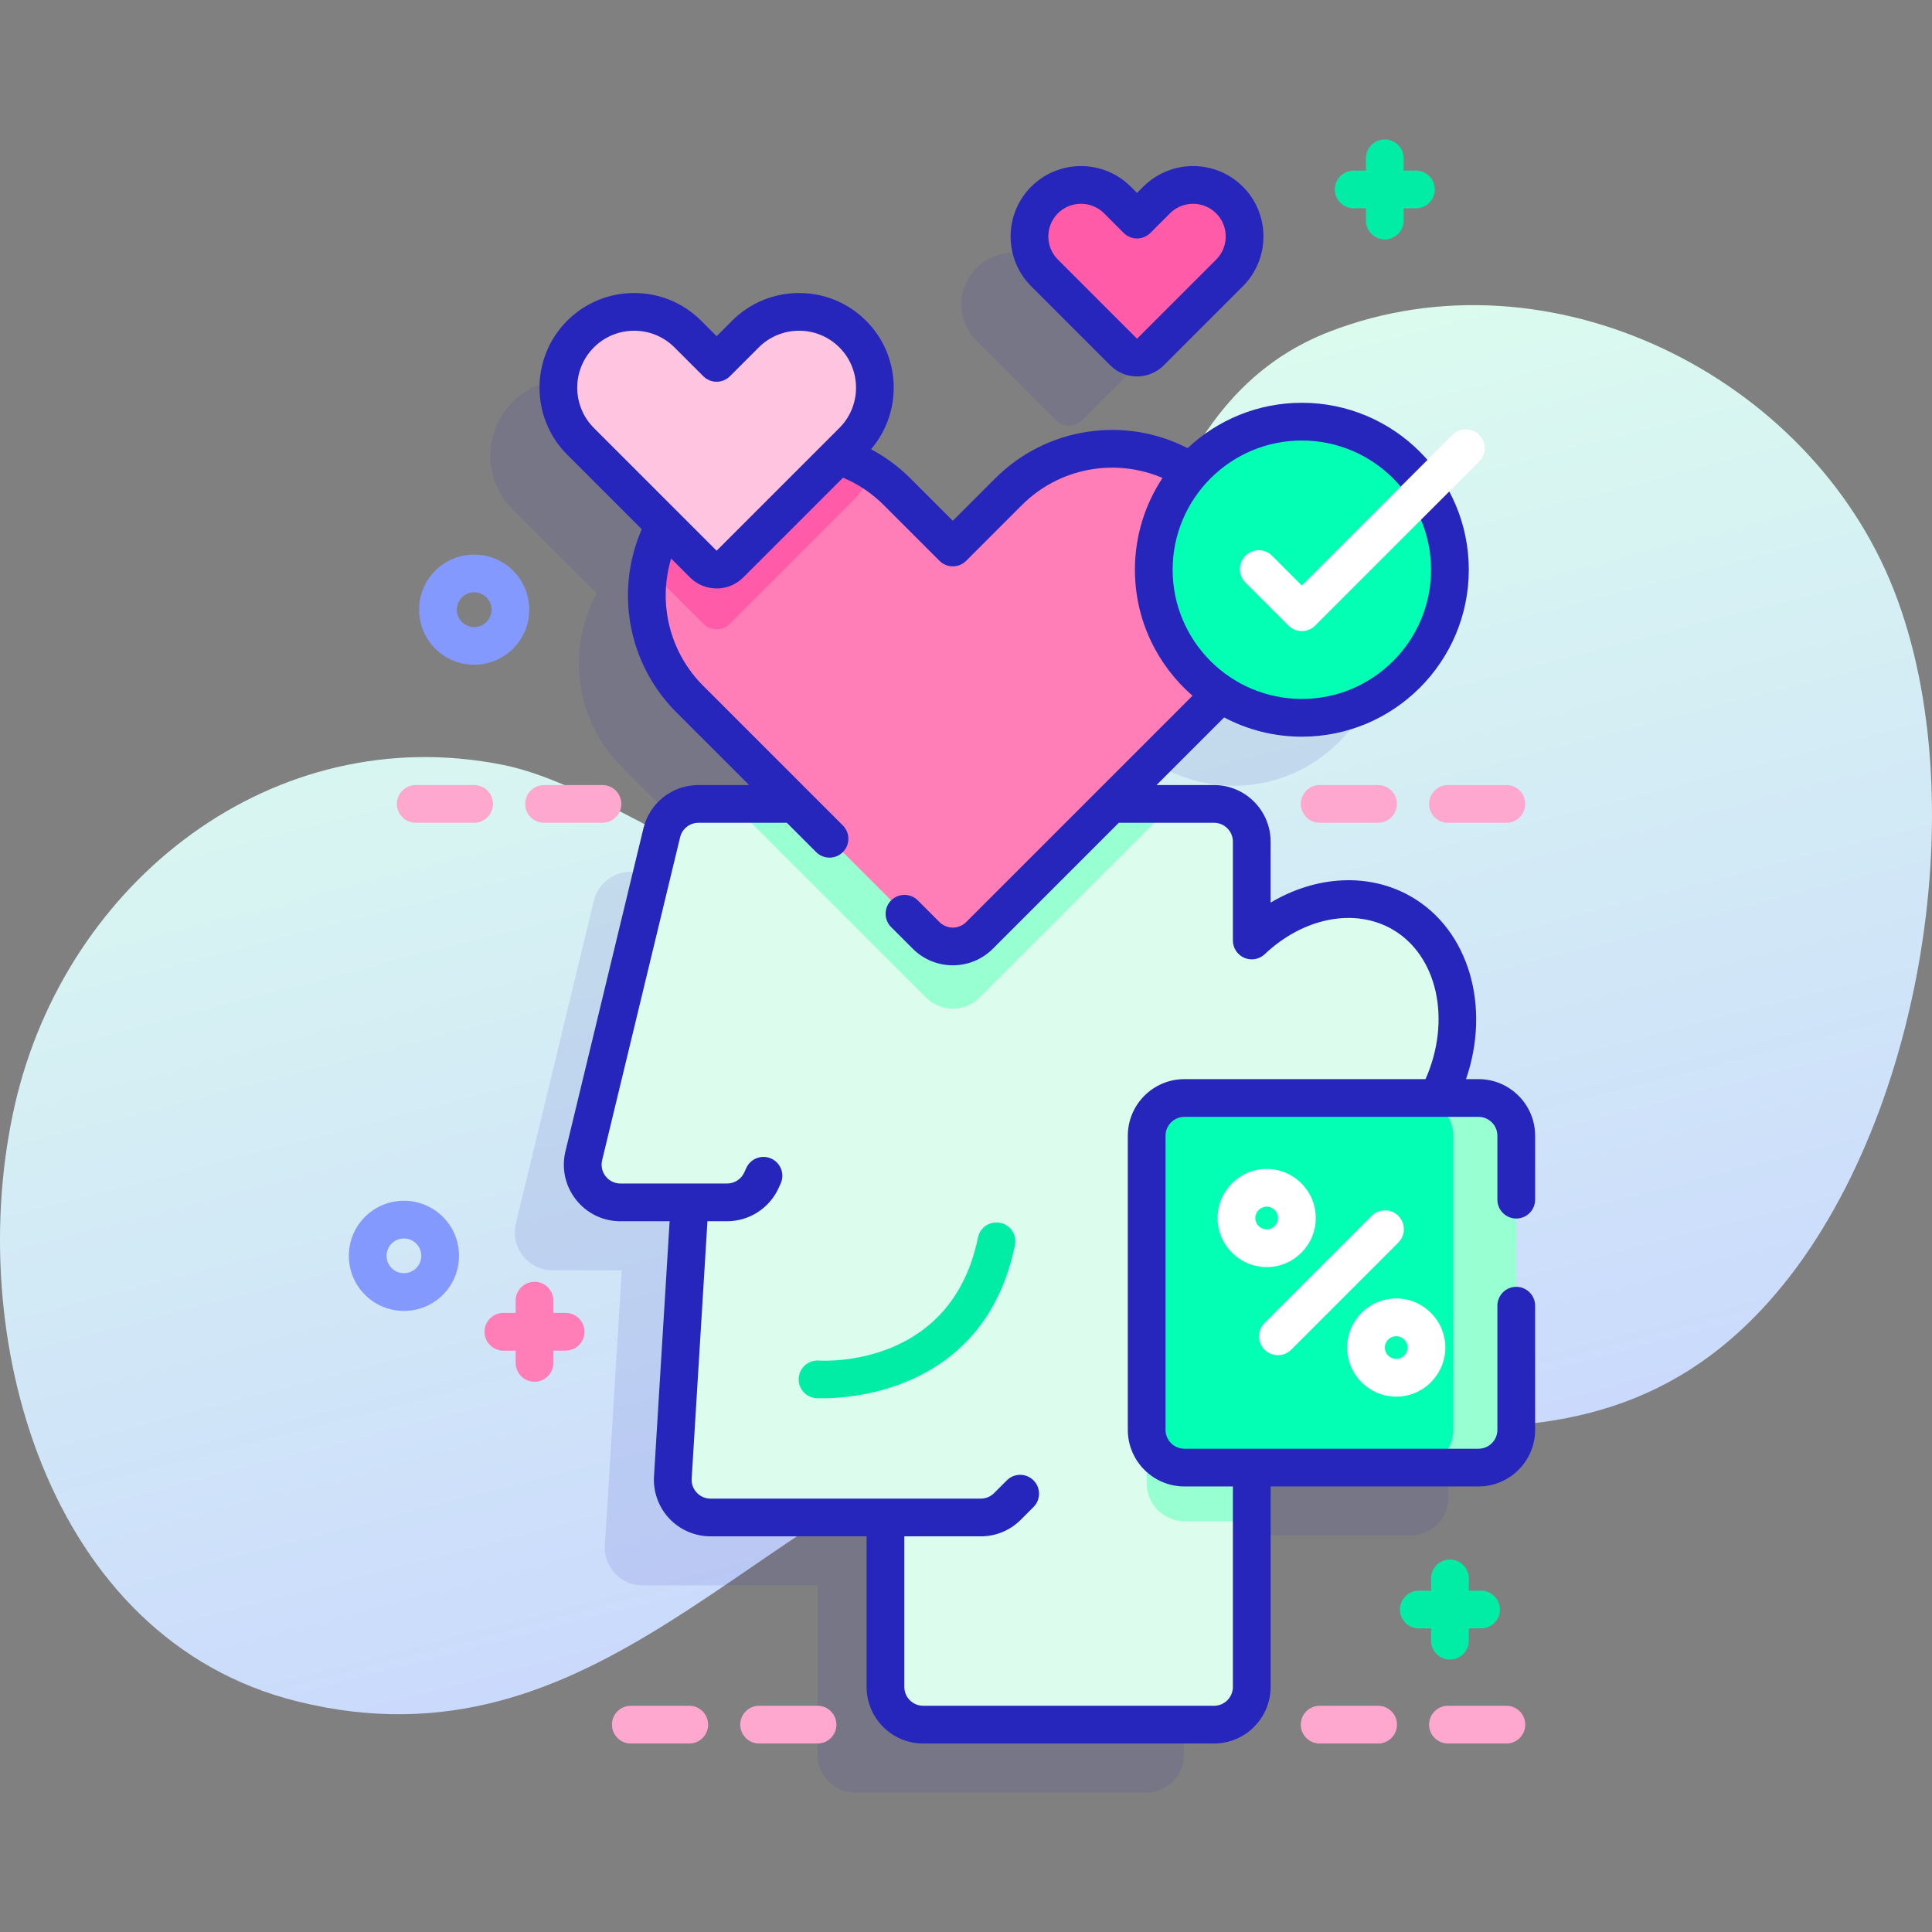
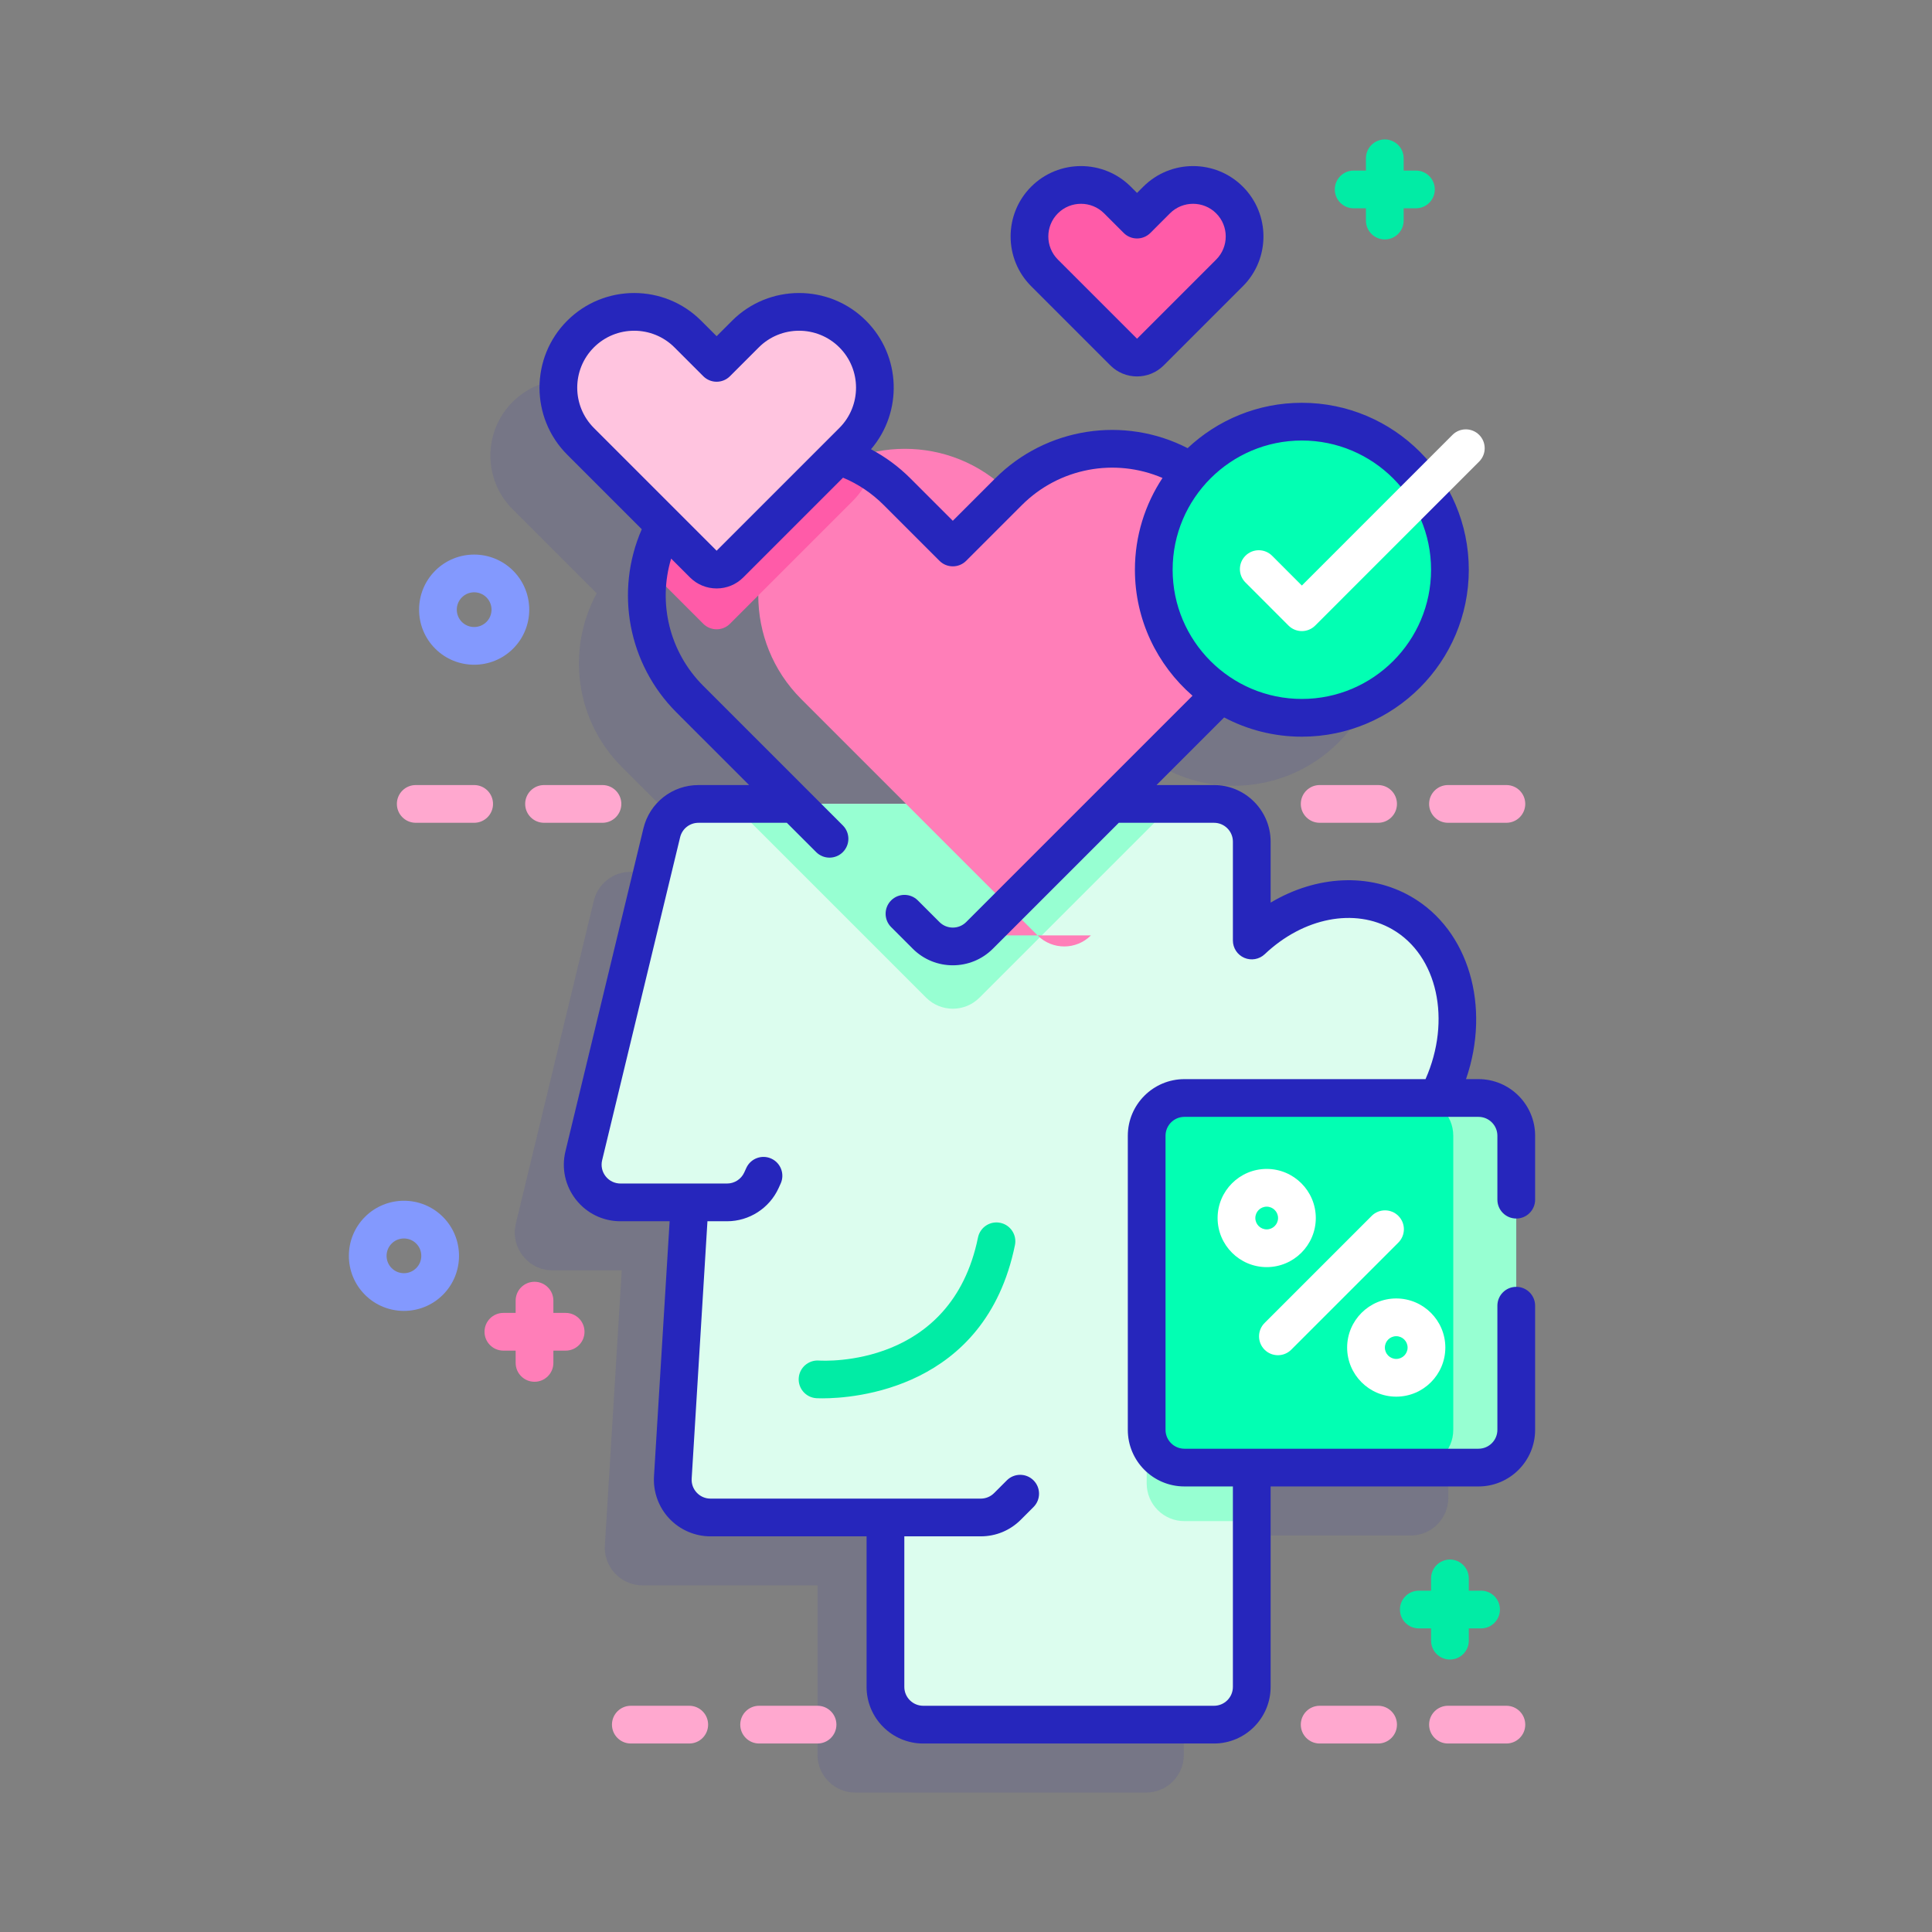
<svg xmlns="http://www.w3.org/2000/svg" id="Capa_1" height="512" viewBox="0 0 512 512" width="512">
  <rect x="0" y="0" width="512" height="512" fill="#808080" stroke="none" />
  <linearGradient id="SVGID_1_" gradientUnits="userSpaceOnUse" x1="212.615" x2="305.615" y1="102.967" y2="462.967">
    <stop offset=".011" stop-color="#dcfdee" />
    <stop offset=".777" stop-color="#ccddfb" />
    <stop offset="1" stop-color="#c7d3ff" />
  </linearGradient>
-   <path d="m501.873 156.326c-22.357-56.888-91.226-91.003-149.556-68.427-66.582 25.769-44.506 131.673-104.983 153.088-32.669 11.568-80.963-31.644-113.969-38.27-60.821-12.21-115.881 30.705-129.439 90.134-13.832 60.63 8.353 141.61 74.967 158.066 79.35 19.602 120.683-51.729 187.249-72.211 68.31-21.019 144.263 28.622 200.814-31.776 41.78-44.621 57.055-134.272 34.917-190.604z" fill="url(#SVGID_1_)" />
  <path d="m373.824 308.98h-10.917c9.818-18.589 5.786-40.247-9.424-49.023-12.28-7.09-28.19-3.67-39.76 7.28v-26.19c0-5.52-4.47-10-10-10h-27.303l27.788-27.788c.464-.464.912-.937 1.348-1.417 6.166 4.033 13.53 6.386 21.448 6.386 21.673 0 39.243-17.57 39.243-39.243s-17.57-39.243-39.243-39.243c-11.713 0-22.221 5.138-29.411 13.275-15.027-9.582-35.2-7.82-48.324 5.303l-14.764 14.764-14.764-14.764c-4.53-4.53-9.904-7.697-15.614-9.522l3.848-3.848c7.849-7.849 7.849-20.575 0-28.424-7.849-7.849-20.575-7.849-28.424 0l-7.639 7.639-7.638-7.639c-7.849-7.849-20.575-7.849-28.424 0-7.849 7.849-7.849 20.575 0 28.424l22.288 22.288c-8.016 14.734-5.801 33.557 6.663 46.021l27.788 27.788h-25.496c-4.62 0-8.63 3.16-9.72 7.65l-20.67 85.6c-1.51 6.29 3.25 12.35 9.73 12.35h18.34l-4.47 72.89c-.35 5.75 4.22 10.61 9.99 10.61h46.36v44.9c0 5.52 4.48 10 10 10h77.07c5.53 0 10-4.48 10-10v-58.123h60.1c5.523 0 10-4.477 10-10v-77.944c.001-5.523-4.476-10-9.999-10z" fill="#2626bc" opacity=".11" />
-   <path d="m279.788 111.3c1.953 1.953 5.118 1.953 7.071 0l20.975-20.975c5.335-5.335 5.335-13.984 0-19.319-5.335-5.335-13.984-5.335-19.319 0l-5.192 5.192-5.192-5.192c-5.335-5.335-13.984-5.335-19.319 0s-5.335 13.984 0 19.319z" fill="#2626bc" opacity=".11" />
  <path d="m380.024 292.587c-10.93 18.92-32.47 26.94-48.11 17.91-.07-.03-.12-.08-.19-.11v136.66c0 5.52-4.47 10-10 10h-77.07c-5.52 0-10-4.48-10-10v-44.9h-46.36c-5.77 0-10.34-4.86-9.99-10.61l4.47-72.89h-18.34c-6.48 0-11.24-6.06-9.73-12.35l20.67-85.6c1.09-4.49 5.1-7.65 9.72-7.65h136.63c5.53 0 10 4.48 10 10v26.19c11.57-10.95 27.48-14.37 39.76-7.28 15.65 9.03 19.47 31.7 8.54 50.63z" fill="#dcfdee" />
  <path d="m331.724 346.547v56.57h-17.84c-5.53 0-10-4.48-10-10v-46.57z" fill="#97ffd2" />
  <path d="m310.914 213.047-51.34 51.34c-3.9 3.91-10.23 3.91-14.14 0l-51.34-51.34z" fill="#97ffd2" />
  <path d="m391.824 388.924h-77.944c-5.523 0-10-4.477-10-10v-77.944c0-5.523 4.477-10 10-10h77.944c5.523 0 10 4.477 10 10v77.944c0 5.523-4.477 10-10 10z" fill="#02ffb3" />
  <path d="m401.821 300.982v77.94c0 5.52-4.47 10-10 10h-16.69c5.53 0 10-4.48 10-10v-77.94c0-5.53-4.47-10-10-10h16.69c5.529 0 10 4.47 10 10z" fill="#97ffd2" />
-   <path d="m259.576 247.891 62.632-62.632c15.171-15.171 15.171-39.768 0-54.939-15.171-15.171-39.768-15.171-54.939 0l-14.764 14.764-14.764-14.764c-15.171-15.171-39.768-15.171-54.939 0-15.171 15.171-15.171 39.768 0 54.939l62.632 62.632c3.905 3.905 10.237 3.905 14.142 0z" fill="#ff7eb8" />
+   <path d="m259.576 247.891 62.632-62.632c15.171-15.171 15.171-39.768 0-54.939-15.171-15.171-39.768-15.171-54.939 0c-15.171-15.171-39.768-15.171-54.939 0-15.171 15.171-15.171 39.768 0 54.939l62.632 62.632c3.905 3.905 10.237 3.905 14.142 0z" fill="#ff7eb8" />
  <path d="m230.854 124.827c-.94 2.91-2.57 5.64-4.88 7.95l-32.53 32.53c-1.95 1.95-5.11 1.95-7.07 0l-14.34-14.35c1.34-7.56 4.93-14.8 10.77-20.64 13.04-13.04 33.06-14.87 48.05-5.49z" fill="#ff5ba8" />
  <path d="m304.859 93.3 20.975-20.975c5.335-5.335 5.335-13.984 0-19.319-5.335-5.335-13.984-5.335-19.319 0l-5.192 5.192-5.192-5.192c-5.335-5.335-13.984-5.335-19.319 0-5.335 5.335-5.335 13.984 0 19.319l20.976 20.975c1.953 1.952 5.119 1.952 7.071 0z" fill="#ff5ba8" />
  <path d="m193.449 149.477 32.527-32.527c7.849-7.849 7.849-20.575 0-28.424-7.849-7.849-20.575-7.849-28.424 0l-7.639 7.638-7.639-7.638c-7.849-7.849-20.575-7.849-28.424 0-7.849 7.849-7.849 20.575 0 28.424l32.527 32.527c1.953 1.952 5.119 1.952 7.072 0z" fill="#ffc4df" />
  <circle cx="345.004" cy="150.984" fill="#02ffb3" r="39.243" />
  <path d="m125.658 176.162c-3.74 0-7.479-1.423-10.326-4.27-5.694-5.694-5.694-14.959 0-20.652 5.694-5.694 14.958-5.695 20.652 0 5.694 5.693 5.694 14.958 0 20.651-2.847 2.847-6.587 4.271-10.326 4.271zm0-19.197c-1.179 0-2.357.449-3.255 1.347-1.794 1.794-1.794 4.715 0 6.51 1.795 1.793 4.715 1.793 6.509 0 1.795-1.795 1.795-4.716 0-6.511-.897-.897-2.076-1.346-3.254-1.346z" fill="#8399fe" />
  <path d="m107.049 347.405c-3.74 0-7.479-1.423-10.326-4.271-5.693-5.693-5.693-14.957 0-20.65 5.695-5.694 14.958-5.695 20.652 0 5.693 5.693 5.693 14.957 0 20.65-2.847 2.849-6.586 4.271-10.326 4.271zm0-19.196c-1.179 0-2.357.449-3.255 1.346-1.794 1.795-1.794 4.715 0 6.51 1.794 1.792 4.714 1.794 6.509 0 1.794-1.795 1.794-4.715 0-6.51-.897-.897-2.075-1.346-3.254-1.346z" fill="#8399fe" />
  <path d="m375.235 45.203h-3.25v-3.25c0-2.762-2.238-5-5-5s-5 2.238-5 5v3.25h-3.25c-2.762 0-5 2.238-5 5s2.238 5 5 5h3.25v3.25c0 2.762 2.238 5 5 5s5-2.238 5-5v-3.25h3.25c2.762 0 5-2.238 5-5s-2.238-5-5-5z" fill="#01eca5" />
  <path d="m392.497 421.546h-3.25v-3.25c0-2.762-2.238-5-5-5s-5 2.238-5 5v3.25h-3.25c-2.762 0-5 2.238-5 5s2.238 5 5 5h3.25v3.25c0 2.762 2.238 5 5 5s5-2.238 5-5v-3.25h3.25c2.762 0 5-2.238 5-5s-2.238-5-5-5z" fill="#01eca5" />
  <path d="m149.902 347.933h-3.25v-3.25c0-2.762-2.239-5-5-5s-5 2.238-5 5v3.25h-3.25c-2.761 0-5 2.238-5 5s2.239 5 5 5h3.25v3.25c0 2.762 2.239 5 5 5s5-2.238 5-5v-3.25h3.25c2.761 0 5-2.238 5-5s-2.239-5-5-5z" fill="#ff7eb8" />
  <g fill="#ffa8cf">
    <path d="m365.209 218.047h-15.481c-2.762 0-5-2.238-5-5s2.238-5 5-5h15.481c2.762 0 5 2.238 5 5s-2.238 5-5 5z" />
    <path d="m399.209 218.047h-15.481c-2.762 0-5-2.238-5-5s2.238-5 5-5h15.481c2.762 0 5 2.238 5 5s-2.238 5-5 5z" />
    <path d="m365.209 462.047h-15.481c-2.762 0-5-2.238-5-5s2.238-5 5-5h15.481c2.762 0 5 2.238 5 5s-2.238 5-5 5z" />
    <path d="m399.209 462.047h-15.481c-2.762 0-5-2.238-5-5s2.238-5 5-5h15.481c2.762 0 5 2.238 5 5s-2.238 5-5 5z" />
    <path d="m125.658 218.047h-15.482c-2.761 0-5-2.238-5-5s2.239-5 5-5h15.482c2.761 0 5 2.238 5 5s-2.239 5-5 5z" />
    <path d="m159.658 218.047h-15.482c-2.761 0-5-2.238-5-5s2.239-5 5-5h15.482c2.761 0 5 2.238 5 5s-2.239 5-5 5z" />
    <path d="m182.658 462.047h-15.482c-2.761 0-5-2.238-5-5s2.239-5 5-5h15.482c2.761 0 5 2.238 5 5s-2.239 5-5 5z" />
    <path d="m216.658 462.047h-15.482c-2.761 0-5-2.238-5-5s2.239-5 5-5h15.482c2.761 0 5 2.238 5 5s-2.239 5-5 5z" />
  </g>
  <path d="m335.688 335.798c-7.174 0-13.011-5.837-13.011-13.011s5.837-13.011 13.011-13.011 13.011 5.837 13.011 13.011-5.838 13.011-13.011 13.011zm0-16.022c-1.66 0-3.011 1.351-3.011 3.011s1.351 3.011 3.011 3.011 3.011-1.351 3.011-3.011-1.351-3.011-3.011-3.011z" fill="#fff" />
  <path d="m370.017 370.128c-7.174 0-13.011-5.837-13.011-13.012 0-7.174 5.837-13.011 13.011-13.011s13.011 5.837 13.011 13.011c-.001 7.175-5.838 13.012-13.011 13.012zm0-16.022c-1.66 0-3.011 1.351-3.011 3.011 0 1.661 1.351 3.012 3.011 3.012s3.011-1.351 3.011-3.012c-.001-1.661-1.351-3.011-3.011-3.011z" fill="#fff" />
  <path d="m338.659 359.146c-1.279 0-2.56-.488-3.535-1.465-1.953-1.952-1.953-5.118 0-7.07l28.386-28.387c1.951-1.953 5.119-1.953 7.07 0 1.953 1.952 1.953 5.118 0 7.07l-28.386 28.387c-.975.976-2.256 1.465-3.535 1.465z" fill="#fff" />
  <path d="m217.963 370.573c-1.023 0-1.614-.036-1.663-.039-2.754-.198-4.827-2.591-4.629-5.346.197-2.75 2.583-4.81 5.334-4.63 1.468.098 35.125 1.899 42.172-32.6.552-2.704 3.188-4.455 5.899-3.897 2.705.552 4.45 3.193 3.897 5.899-7.834 38.361-42.922 40.613-51.01 40.613z" fill="#01eca5" />
  <path d="m401.824 322.925c2.762 0 5-2.238 5-5v-16.944c0-8.271-6.729-15-15-15h-3.314c6.594-19.137.83-39.49-14.526-48.355-11.13-6.426-25.174-5.616-37.257 1.579v-16.157c0-8.271-6.729-15-15-15h-15.237l17.921-17.921c6.155 3.251 13.16 5.102 20.592 5.102 24.396 0 44.243-19.848 44.243-44.243s-19.848-44.243-44.243-44.243c-11.703 0-22.351 4.576-30.272 12.021-16.835-8.645-37.467-5.511-50.998 8.021l-11.229 11.229-11.229-11.228c-3.124-3.125-6.628-5.701-10.453-7.728 8.444-9.85 8.011-24.742-1.312-34.066-9.786-9.787-25.709-9.787-35.495 0l-4.103 4.103-4.103-4.103c-9.786-9.787-25.709-9.787-35.495 0-9.785 9.785-9.785 25.708 0 35.494l19.764 19.764c-7.195 16.465-3.629 35.728 9.187 48.545l19.253 19.253h-13.422c-6.953 0-12.949 4.721-14.581 11.479l-20.668 85.596c-1.086 4.499-.067 9.164 2.795 12.801 2.863 3.636 7.158 5.721 11.786 5.721h13.03l-4.142 67.586c-.252 4.113 1.223 8.193 4.046 11.195 2.823 3.001 6.806 4.723 10.926 4.723h41.365v39.9c0 8.271 6.729 15 15 15h77.073c8.271 0 15-6.729 15-15v-53.123h55.097c8.271 0 15-6.729 15-15v-32.899c0-2.762-2.238-5-5-5s-5 2.238-5 5v32.899c0 2.757-2.243 5-5 5h-77.943c-2.757 0-5-2.243-5-5v-77.943c0-2.757 2.243-5 5-5h77.944c2.757 0 5 2.243 5 5v16.944c0 2.76 2.239 4.998 5 4.998zm-56.82-206.184c18.882 0 34.243 15.361 34.243 34.243s-15.361 34.243-34.243 34.243-34.243-15.361-34.243-34.243 15.361-34.243 34.243-34.243zm-187.617-24.679c2.944-2.943 6.81-4.414 10.676-4.414s7.733 1.472 10.676 4.414l7.638 7.639c.938.938 2.209 1.465 3.536 1.465s2.598-.526 3.536-1.465l7.639-7.639c5.887-5.887 15.466-5.885 21.353 0 5.887 5.887 5.887 15.466 0 21.354l-32.526 32.526-32.527-32.526c-5.888-5.889-5.888-15.468-.001-21.354zm141.493 208.919v77.943c0 8.271 6.729 15 15 15h12.848v53.123c0 2.757-2.243 5-5 5h-77.073c-2.757 0-5-2.243-5-5v-39.9h20.256c4.006 0 7.772-1.56 10.607-4.394l3.374-3.375c1.952-1.953 1.952-5.119-.001-7.071-1.953-1.951-5.118-1.952-7.071.001l-3.372 3.374c-.945.944-2.202 1.465-3.537 1.465h-71.621c-1.394 0-2.687-.56-3.642-1.574-.955-1.016-1.434-2.341-1.349-3.732l4.18-68.197h5.203c5.86 0 11.217-3.445 13.648-8.776l.547-1.2c1.146-2.513.038-5.479-2.475-6.624-2.512-1.148-5.478-.037-6.624 2.474l-.547 1.201c-.811 1.777-2.596 2.926-4.549 2.926h-28.251c-1.542 0-2.974-.695-3.928-1.907-.955-1.212-1.294-2.768-.932-4.267l20.668-85.596c.544-2.253 2.542-3.826 4.86-3.826h23.422l7.769 7.77c.977.977 2.256 1.465 3.536 1.465 1.279 0 2.559-.488 3.536-1.465 1.953-1.952 1.953-5.118 0-7.07l-37.022-37.022c-8.929-8.929-12.036-21.907-8.48-33.695l4.983 4.983c1.889 1.89 4.4 2.93 7.072 2.93 2.671 0 5.182-1.04 7.071-2.93l26.425-26.425c4.031 1.691 7.656 4.128 10.796 7.268l14.764 14.764c.977.977 2.256 1.465 3.536 1.465 1.279 0 2.559-.488 3.536-1.464l14.765-14.765c9.891-9.892 24.692-12.592 37.265-7.191-4.614 6.984-7.31 15.342-7.31 24.32 0 13.317 5.923 25.27 15.263 33.388l-59.984 59.983c-1.949 1.95-5.122 1.949-7.071 0l-5.74-5.74c-1.953-1.953-5.118-1.953-7.071 0-1.953 1.952-1.953 5.118 0 7.07l5.74 5.74c2.924 2.925 6.766 4.387 10.606 4.387 3.841 0 7.683-1.462 10.606-4.387l33.379-33.379h25.237c2.757 0 5 2.243 5 5v26.194c0 1.998 1.189 3.804 3.024 4.593 1.835.791 3.964.411 5.414-.963 10.243-9.705 23.833-12.351 33.818-6.586 12.015 6.937 15.699 24.098 8.794 39.695h-63.898c-8.272-.001-15 6.727-15 14.999z" fill="#2626bc" />
  <path d="m294.254 96.836c1.949 1.949 4.51 2.923 7.07 2.923s5.122-.975 7.07-2.924l20.976-20.975c7.276-7.275 7.276-19.114 0-26.39-7.276-7.278-19.114-7.274-26.391 0l-1.655 1.656-1.657-1.656c-7.275-7.278-19.113-7.274-26.391 0-7.274 7.275-7.274 19.114.001 26.39zm-13.906-40.296c1.688-1.688 3.906-2.532 6.125-2.532 2.218 0 4.436.844 6.124 2.532l5.192 5.192c.938.938 2.209 1.465 3.535 1.465s2.599-.527 3.536-1.465l5.19-5.192c3.378-3.378 8.873-3.376 12.249 0 3.377 3.377 3.377 8.872 0 12.249l-20.976 20.976-20.976-20.976c-3.375-3.377-3.375-8.872.001-12.249z" fill="#2626bc" />
  <path d="m345.004 167.246c-1.327 0-2.6-.527-3.537-1.466l-11.418-11.427c-1.952-1.953-1.95-5.119.003-7.071s5.118-1.952 7.071.003l7.882 7.888 39.916-39.925c1.953-1.953 5.118-1.952 7.071-.001 1.953 1.952 1.953 5.118.001 7.071l-43.453 43.463c-.937.938-2.21 1.465-3.536 1.465z" fill="#fff" />
</svg>